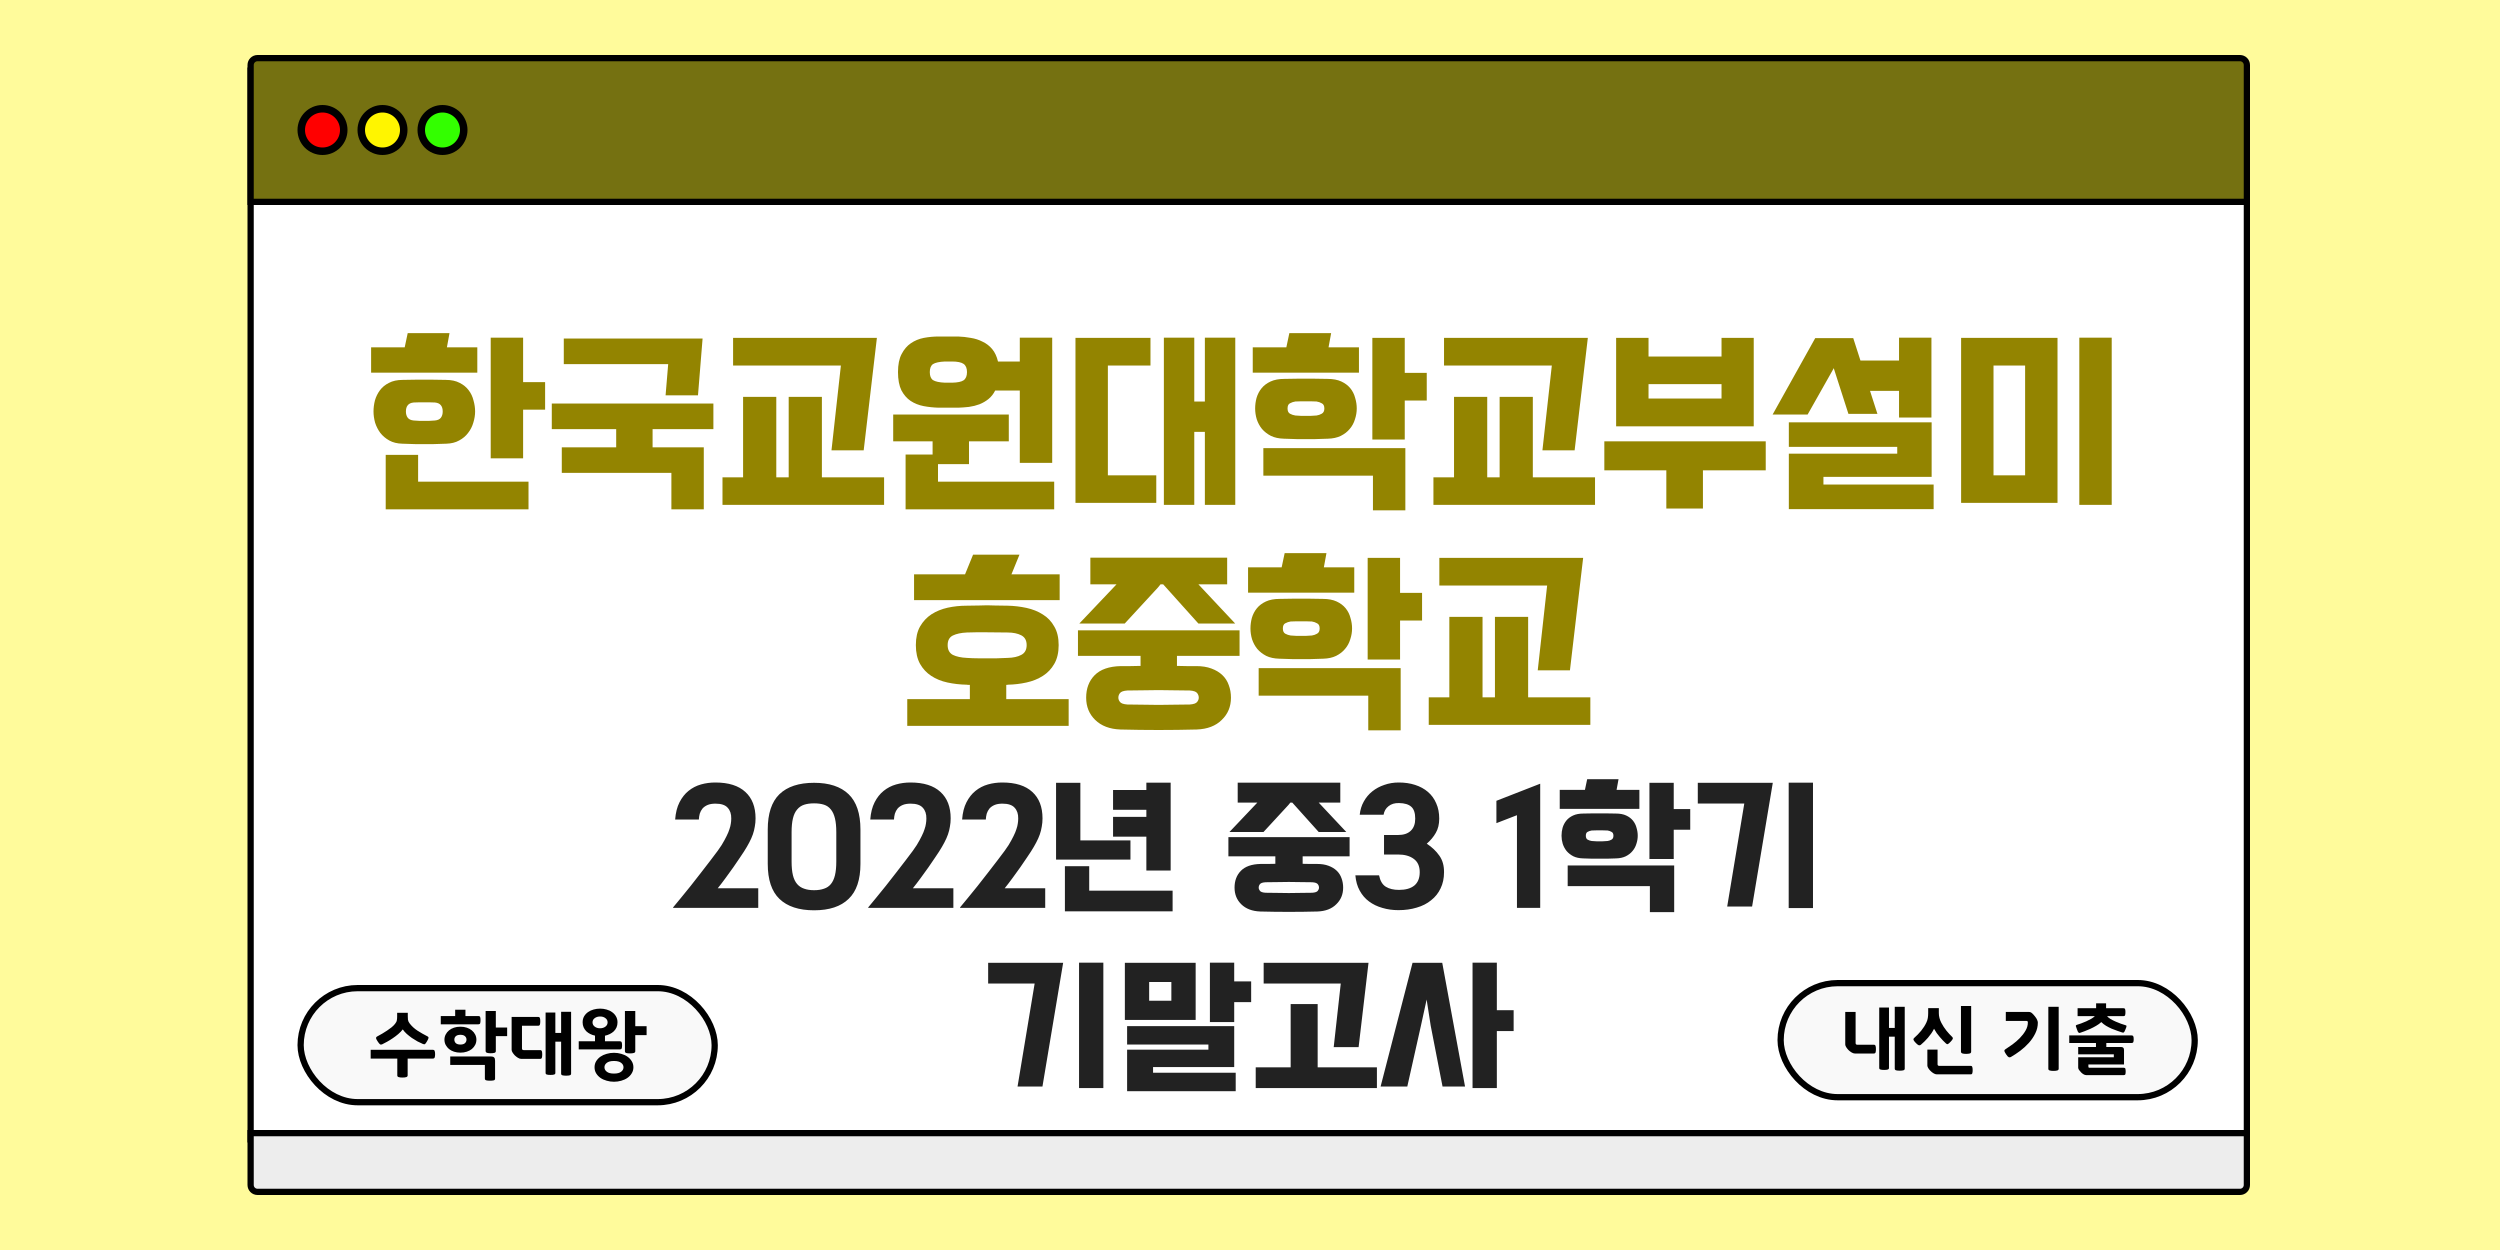
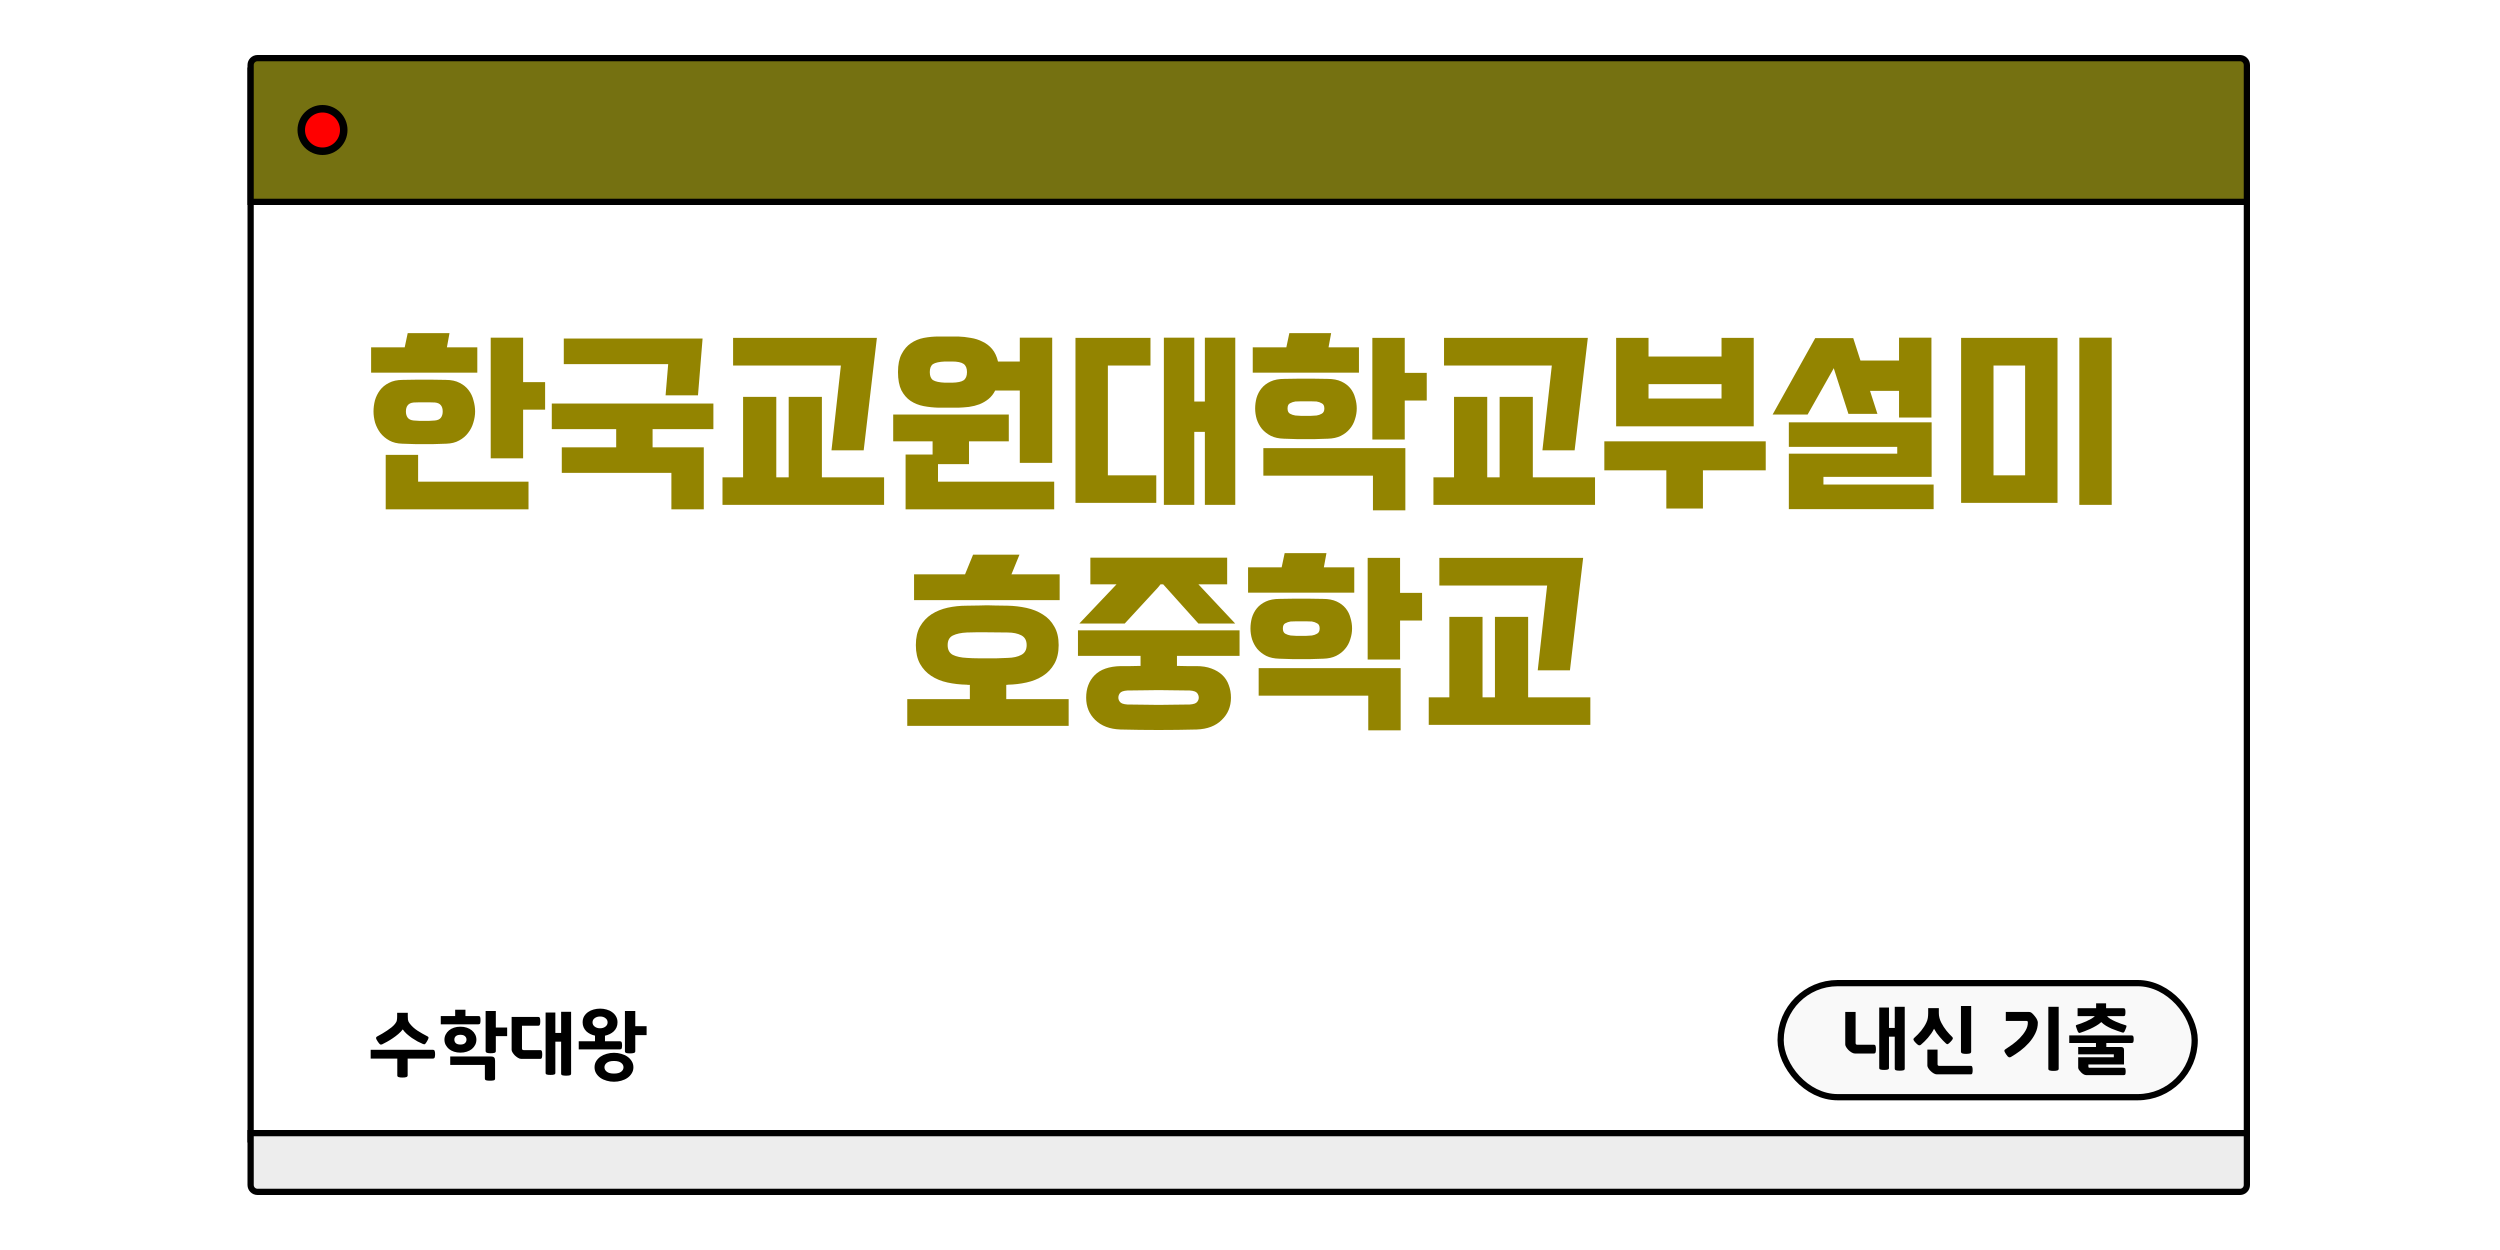
<svg xmlns="http://www.w3.org/2000/svg" width="1000" height="500" viewBox="0 0 1000 500" fill="none">
-   <rect width="1000" height="500" fill="#FFFB9B" />
  <rect x="100.25" y="28.25" width="798.5" height="427.5" fill="white" stroke="black" stroke-width="2.5" />
  <path d="M103 23.25H896C897.519 23.25 898.75 24.481 898.75 26V80.75H100.25V26C100.25 24.481 101.481 23.25 103 23.25Z" fill="#757111" stroke="black" stroke-width="2.5" />
-   <rect x="120.25" y="395.25" width="165.625" height="45.625" rx="22.812" fill="#F9F9F9" stroke="black" stroke-width="2.5" />
  <path d="M160.924 177.48C158.897 177.427 157.164 177 155.724 176.2C154.284 175.4 153.084 174.387 152.124 173.16C151.217 171.933 150.524 170.573 150.044 169.08C149.617 167.533 149.404 166.04 149.404 164.6C149.404 163.16 149.59 161.693 149.964 160.2C150.39 158.707 151.057 157.347 151.964 156.12C152.87 154.893 154.07 153.907 155.564 153.16C157.057 152.36 158.897 151.96 161.084 151.96C163.057 151.907 164.684 151.88 165.964 151.88C167.297 151.88 168.55 151.88 169.724 151.88C170.897 151.88 172.124 151.88 173.404 151.88C174.684 151.88 176.337 151.907 178.364 151.96C180.55 151.96 182.39 152.36 183.884 153.16C185.377 153.907 186.577 154.893 187.484 156.12C188.39 157.293 189.03 158.653 189.404 160.2C189.83 161.693 190.044 163.16 190.044 164.6C190.044 166.04 189.804 167.533 189.324 169.08C188.897 170.573 188.204 171.933 187.244 173.16C186.337 174.387 185.137 175.4 183.644 176.2C182.204 177 180.497 177.427 178.524 177.48C176.497 177.533 174.817 177.587 173.484 177.64C172.15 177.64 170.897 177.64 169.724 177.64C168.55 177.64 167.297 177.64 165.964 177.64C164.63 177.587 162.95 177.533 160.924 177.48ZM211.404 192.68V203.72H154.284V181.96H167.244V192.68H211.404ZM218.044 163.88H209.244V183.32H196.284V135.08H209.244V152.84H218.044V163.88ZM190.924 149.08H148.444V138.92H161.884L163.084 133.24H179.804L178.764 138.92H190.924V149.08ZM173.964 168.2C175.084 168.093 175.884 167.72 176.364 167.08C176.844 166.44 177.084 165.613 177.084 164.6C177.084 163.533 176.844 162.707 176.364 162.12C175.884 161.48 175.084 161.107 173.964 161C172.897 160.947 172.044 160.92 171.404 160.92C170.817 160.92 170.257 160.92 169.724 160.92C169.19 160.92 168.604 160.92 167.964 160.92C167.377 160.92 166.55 160.947 165.484 161C164.364 161.107 163.564 161.48 163.084 162.12C162.604 162.707 162.364 163.533 162.364 164.6C162.364 165.613 162.604 166.44 163.084 167.08C163.564 167.72 164.364 168.093 165.484 168.2C166.55 168.253 167.377 168.307 167.964 168.36C168.604 168.36 169.19 168.36 169.724 168.36C170.257 168.36 170.817 168.36 171.404 168.36C172.044 168.307 172.897 168.253 173.964 168.2ZM268.555 203.72V189.16H224.715V178.92H246.475V171.64H220.715V161.4H285.355V171.64H261.035V178.92H281.515V203.72H268.555ZM266.235 158.12L267.275 145.64H225.515V135.4H281.035L279.195 158.12H266.235ZM353.636 201.96H288.996V190.92H297.236V158.76H310.516V190.92H315.476V158.76H328.756V190.92H353.636V201.96ZM293.236 135.16H350.756L345.476 180.12H332.596L336.356 146.2H293.236V135.16ZM359.198 148.84C359.198 145.853 359.678 143.453 360.638 141.64C361.598 139.773 362.824 138.333 364.318 137.32C365.864 136.253 367.598 135.533 369.518 135.16C371.491 134.787 373.491 134.6 375.518 134.6H383.198C384.904 134.653 386.611 134.84 388.318 135.16C390.024 135.427 391.598 135.933 393.038 136.68C394.531 137.373 395.811 138.36 396.878 139.64C397.944 140.92 398.718 142.573 399.198 144.6H407.918V135.08H420.878V185.16H407.918V156.2H398.078C397.384 157.587 396.478 158.733 395.358 159.64C394.291 160.493 393.091 161.187 391.758 161.72C390.478 162.2 389.091 162.547 387.598 162.76C386.158 162.92 384.718 163.027 383.278 163.08H375.518C373.438 163.027 371.411 162.813 369.438 162.44C367.518 162.067 365.784 161.373 364.238 160.36C362.744 159.347 361.518 157.933 360.558 156.12C359.651 154.253 359.198 151.827 359.198 148.84ZM375.198 185.64V192.68H421.678V203.72H362.238V181.8H373.038V176.52H357.278V165.8H403.518V176.52H387.598V185.64H375.198ZM371.918 148.84C371.918 150.387 372.344 151.453 373.198 152.04C374.104 152.627 375.704 152.973 377.998 153.08H380.798C383.038 153.027 384.584 152.707 385.438 152.12C386.344 151.48 386.798 150.387 386.798 148.84C386.798 147.293 386.344 146.2 385.438 145.56C384.531 144.92 382.958 144.6 380.718 144.6H377.998C375.704 144.707 374.104 145.053 373.198 145.64C372.344 146.227 371.918 147.293 371.918 148.84ZM477.709 160.6H481.949V135.08H494.109V201.96H481.949V172.76H477.709V201.96H465.549V135.08H477.709V160.6ZM462.509 201.16H430.189V135.16H460.189V146.2H443.149V190.12H462.509V201.16ZM513.58 175.48C511.553 175.427 509.82 175.053 508.38 174.36C506.94 173.613 505.74 172.68 504.78 171.56C503.873 170.44 503.18 169.16 502.7 167.72C502.273 166.28 502.06 164.84 502.06 163.4C502.06 161.96 502.247 160.547 502.62 159.16C503.047 157.72 503.713 156.44 504.62 155.32C505.527 154.2 506.727 153.293 508.22 152.6C509.713 151.907 511.553 151.56 513.74 151.56C515.713 151.507 517.34 151.48 518.62 151.48C519.953 151.48 521.207 151.48 522.38 151.48C523.553 151.48 524.78 151.48 526.06 151.48C527.34 151.48 528.993 151.507 531.02 151.56C533.207 151.56 535.047 151.907 536.54 152.6C538.033 153.293 539.233 154.2 540.14 155.32C541.047 156.44 541.687 157.72 542.06 159.16C542.487 160.547 542.7 161.96 542.7 163.4C542.7 164.84 542.46 166.28 541.98 167.72C541.553 169.16 540.86 170.44 539.9 171.56C538.993 172.68 537.793 173.613 536.3 174.36C534.86 175.053 533.153 175.427 531.18 175.48C529.153 175.533 527.473 175.587 526.14 175.64C524.807 175.64 523.553 175.64 522.38 175.64C521.207 175.64 519.953 175.64 518.62 175.64C517.287 175.587 515.607 175.533 513.58 175.48ZM549.18 190.28H505.34V179.24H562.14V204.12H549.18V190.28ZM570.7 160.2H561.9V175.8H548.94V135.16H561.9V149.16H570.7V160.2ZM543.58 149.08H501.1V138.92H514.54L515.74 133.24H532.46L531.42 138.92H543.58V149.08ZM526.62 166.2C527.367 166.093 528.06 165.853 528.7 165.48C529.393 165.107 529.74 164.413 529.74 163.4C529.74 162.333 529.393 161.64 528.7 161.32C528.06 160.947 527.367 160.707 526.62 160.6C525.553 160.547 524.7 160.52 524.06 160.52C523.473 160.52 522.913 160.52 522.38 160.52C521.847 160.52 521.26 160.52 520.62 160.52C520.033 160.52 519.207 160.547 518.14 160.6C517.393 160.707 516.673 160.947 515.98 161.32C515.34 161.64 515.02 162.333 515.02 163.4C515.02 164.413 515.34 165.107 515.98 165.48C516.673 165.853 517.393 166.093 518.14 166.2C519.207 166.253 520.033 166.307 520.62 166.36C521.26 166.36 521.847 166.36 522.38 166.36C522.913 166.36 523.473 166.36 524.06 166.36C524.7 166.307 525.553 166.253 526.62 166.2ZM638.011 201.96H573.371V190.92H581.611V158.76H594.891V190.92H599.851V158.76H613.131V190.92H638.011V201.96ZM577.611 135.16H635.131L629.851 180.12H616.971L620.731 146.2H577.611V135.16ZM681.173 203.4H666.533V188.12H641.733V176.52H706.293V188.12H681.173V203.4ZM646.453 170.52V135.16H659.413V142.6H688.613V135.16H701.493V170.52H646.453ZM659.413 159.4H688.613V153.64H659.413V159.4ZM773.454 193.8V203.64H715.534V181.48H758.894V178.76H715.534V168.92H772.654V190.76H729.374V193.8H773.454ZM744.174 144.2H759.614V135.08H772.574V167H759.614V156.36H748.014L750.974 165.56H739.374L733.614 147.64L733.534 147.24L723.054 165.8H709.054L726.094 135.24H741.294L744.174 144.2ZM784.445 201.16V135.16H823.005V201.16H784.445ZM844.685 201.96H831.725V135.08H844.685V201.96ZM797.405 190.12H810.045V146.2H797.405V190.12ZM366.342 258.04C366.342 255.053 366.903 252.573 368.023 250.6C369.196 248.573 370.716 246.947 372.583 245.72C374.503 244.493 376.663 243.613 379.063 243.08C381.516 242.547 384.049 242.28 386.663 242.28C388.956 242.227 390.663 242.2 391.783 242.2C392.903 242.147 393.916 242.12 394.823 242.12C395.729 242.12 396.743 242.147 397.863 242.2C399.036 242.2 400.769 242.227 403.063 242.28C405.623 242.333 408.129 242.627 410.583 243.16C413.036 243.693 415.223 244.573 417.143 245.8C419.063 246.973 420.583 248.573 421.703 250.6C422.876 252.573 423.463 255.053 423.463 258.04C423.463 261.027 422.876 263.533 421.703 265.56C420.583 267.533 419.063 269.133 417.143 270.36C415.223 271.587 413.036 272.467 410.583 273C408.183 273.533 405.703 273.827 403.143 273.88C403.036 273.88 402.929 273.907 402.823 273.96C402.716 273.96 402.609 273.96 402.503 273.96V279.64H427.463V290.36H362.903V279.64H387.943V273.96C387.729 273.96 387.516 273.96 387.303 273.96C387.143 273.907 386.929 273.88 386.663 273.88C383.996 273.827 381.436 273.533 378.983 273C376.529 272.467 374.369 271.587 372.503 270.36C370.636 269.133 369.143 267.533 368.023 265.56C366.903 263.533 366.342 261.027 366.342 258.04ZM365.623 240.04V229.72H386.023L389.223 221.88H407.783L404.583 229.72H423.863V240.04H365.623ZM379.063 258.04C379.063 259.907 379.756 261.213 381.143 261.96C382.583 262.653 384.449 263.053 386.743 263.16C388.289 263.267 389.729 263.32 391.063 263.32C392.396 263.32 393.703 263.32 394.983 263.32C396.263 263.32 397.543 263.32 398.823 263.32C400.103 263.267 401.516 263.213 403.063 263.16C405.303 263.107 407.116 262.707 408.503 261.96C409.943 261.213 410.663 259.907 410.663 258.04C410.663 256.173 409.943 254.867 408.503 254.12C407.063 253.373 405.223 253 402.983 253C400.156 252.947 397.516 252.92 395.063 252.92C392.609 252.867 389.836 252.893 386.743 253C384.449 253.107 382.583 253.507 381.143 254.2C379.756 254.893 379.063 256.173 379.063 258.04ZM448.144 291.8C443.877 291.64 440.517 290.36 438.064 287.96C435.664 285.613 434.464 282.653 434.464 279.08C434.464 275.4 435.584 272.413 437.824 270.12C440.117 267.773 443.61 266.547 448.304 266.44C449.637 266.44 450.944 266.44 452.224 266.44C453.557 266.387 454.89 266.36 456.224 266.36V262.36H431.184V252.12H495.824V262.36H470.784V266.36C472.064 266.36 473.344 266.387 474.624 266.44C475.904 266.44 477.21 266.44 478.544 266.44C480.837 266.44 482.837 266.76 484.544 267.4C486.304 268.04 487.77 268.92 488.944 270.04C490.117 271.16 490.97 272.493 491.504 274.04C492.09 275.587 492.384 277.267 492.384 279.08C492.384 282.653 491.157 285.613 488.704 287.96C486.304 290.36 482.97 291.64 478.704 291.8C468.517 292.067 458.33 292.067 448.144 291.8ZM479.344 233.72L494.064 249.4H479.344L465.264 233.72H464.224L463.184 235L449.904 249.4H431.744L446.624 233.72H436.144V223.08H490.864V233.72H479.344ZM475.904 281.8C477.45 281.693 478.437 281.347 478.864 280.76C479.29 280.227 479.504 279.667 479.504 279.08C479.504 278.387 479.29 277.773 478.864 277.24C478.437 276.653 477.45 276.307 475.904 276.2C473.61 276.147 471.45 276.12 469.424 276.12C467.397 276.067 465.397 276.04 463.424 276.04C461.45 276.04 459.45 276.067 457.424 276.12C455.397 276.12 453.237 276.147 450.944 276.2C449.397 276.307 448.41 276.653 447.984 277.24C447.557 277.773 447.344 278.387 447.344 279.08C447.344 279.667 447.557 280.227 447.984 280.76C448.41 281.347 449.397 281.693 450.944 281.8C453.237 281.853 455.397 281.88 457.424 281.88C459.45 281.933 461.45 281.96 463.424 281.96C465.397 281.96 467.397 281.933 469.424 281.88C471.45 281.88 473.61 281.853 475.904 281.8ZM511.705 263.48C509.678 263.427 507.945 263.053 506.505 262.36C505.065 261.613 503.865 260.68 502.905 259.56C501.998 258.44 501.305 257.16 500.825 255.72C500.398 254.28 500.185 252.84 500.185 251.4C500.185 249.96 500.372 248.547 500.745 247.16C501.172 245.72 501.838 244.44 502.745 243.32C503.652 242.2 504.852 241.293 506.345 240.6C507.838 239.907 509.678 239.56 511.865 239.56C513.838 239.507 515.465 239.48 516.745 239.48C518.078 239.48 519.332 239.48 520.505 239.48C521.678 239.48 522.905 239.48 524.185 239.48C525.465 239.48 527.118 239.507 529.145 239.56C531.332 239.56 533.172 239.907 534.665 240.6C536.158 241.293 537.358 242.2 538.265 243.32C539.172 244.44 539.812 245.72 540.185 247.16C540.612 248.547 540.825 249.96 540.825 251.4C540.825 252.84 540.585 254.28 540.105 255.72C539.678 257.16 538.985 258.44 538.025 259.56C537.118 260.68 535.918 261.613 534.425 262.36C532.985 263.053 531.278 263.427 529.305 263.48C527.278 263.533 525.598 263.587 524.265 263.64C522.932 263.64 521.678 263.64 520.505 263.64C519.332 263.64 518.078 263.64 516.745 263.64C515.412 263.587 513.732 263.533 511.705 263.48ZM547.305 278.28H503.465V267.24H560.265V292.12H547.305V278.28ZM568.825 248.2H560.025V263.8H547.065V223.16H560.025V237.16H568.825V248.2ZM541.705 237.08H499.225V226.92H512.665L513.865 221.24H530.585L529.545 226.92H541.705V237.08ZM524.745 254.2C525.492 254.093 526.185 253.853 526.825 253.48C527.518 253.107 527.865 252.413 527.865 251.4C527.865 250.333 527.518 249.64 526.825 249.32C526.185 248.947 525.492 248.707 524.745 248.6C523.678 248.547 522.825 248.52 522.185 248.52C521.598 248.52 521.038 248.52 520.505 248.52C519.972 248.52 519.385 248.52 518.745 248.52C518.158 248.52 517.332 248.547 516.265 248.6C515.518 248.707 514.798 248.947 514.105 249.32C513.465 249.64 513.145 250.333 513.145 251.4C513.145 252.413 513.465 253.107 514.105 253.48C514.798 253.853 515.518 254.093 516.265 254.2C517.332 254.253 518.158 254.307 518.745 254.36C519.385 254.36 519.972 254.36 520.505 254.36C521.038 254.36 521.598 254.36 522.185 254.36C522.825 254.307 523.678 254.253 524.745 254.2ZM636.136 289.96H571.496V278.92H579.736V246.76H593.016V278.92H597.976V246.76H611.256V278.92H636.136V289.96ZM575.736 223.16H633.256L627.976 268.12H615.096L618.856 234.2H575.736V223.16Z" fill="#938400" />
-   <path d="M269.22 362.98C270.06 361.98 271.1 360.72 272.34 359.2C273.58 357.72 274.88 356.12 276.24 354.4C277.6 352.68 278.96 350.94 280.32 349.18C281.72 347.38 283 345.72 284.16 344.2C285.32 342.68 286.3 341.38 287.1 340.3C287.9 339.18 288.42 338.42 288.66 338.02C289.5 336.62 290.16 335.42 290.64 334.42C291.16 333.38 291.54 332.46 291.78 331.66C292.06 330.86 292.24 330.14 292.32 329.5C292.44 328.82 292.5 328.12 292.5 327.4C292.54 325.6 292.06 324.16 291.06 323.08C290.1 322 288.48 321.46 286.2 321.46C284.92 321.46 283.86 321.64 283.02 322C282.18 322.36 281.5 322.84 280.98 323.44C280.5 324.04 280.14 324.72 279.9 325.48C279.7 326.24 279.58 327.02 279.54 327.82H270.06C270.26 325.1 270.84 322.8 271.8 320.92C272.76 319.04 273.96 317.52 275.4 316.36C276.88 315.16 278.54 314.3 280.38 313.78C282.22 313.26 284.14 313 286.14 313C291.42 313 295.42 314.26 298.14 316.78C300.86 319.26 302.22 322.78 302.22 327.34C302.22 328.5 302.12 329.6 301.92 330.64C301.76 331.68 301.5 332.72 301.14 333.76C300.78 334.8 300.3 335.88 299.7 337C299.14 338.08 298.44 339.28 297.6 340.6C297.24 341.12 296.68 341.96 295.92 343.12C295.2 344.24 294.34 345.5 293.34 346.9C292.38 348.26 291.34 349.7 290.22 351.22C289.14 352.7 288.1 354.06 287.1 355.3H303.3V363.16H269.28L269.22 362.98ZM307.098 331.84C307.098 325.44 308.658 320.72 311.778 317.68C314.938 314.64 319.558 313.12 325.638 313.12C331.678 313.12 336.278 314.64 339.438 317.68C342.598 320.72 344.178 325.44 344.178 331.84V345.52C344.178 351.88 342.598 356.56 339.438 359.56C336.318 362.6 331.718 364.12 325.638 364.12C319.558 364.12 314.938 362.6 311.778 359.56C308.658 356.56 307.098 351.88 307.098 345.52V331.84ZM316.638 344.62C316.638 346.82 316.818 348.66 317.178 350.14C317.538 351.58 318.098 352.74 318.858 353.62C319.618 354.5 320.558 355.12 321.678 355.48C322.798 355.88 324.118 356.08 325.638 356.08C327.158 356.08 328.478 355.88 329.598 355.48C330.718 355.12 331.638 354.5 332.358 353.62C333.078 352.74 333.618 351.58 333.978 350.14C334.338 348.66 334.518 346.82 334.518 344.62V332.86C334.518 330.66 334.338 328.82 333.978 327.34C333.618 325.86 333.078 324.68 332.358 323.8C331.638 322.88 330.718 322.24 329.598 321.88C328.478 321.52 327.158 321.34 325.638 321.34C324.118 321.34 322.798 321.52 321.678 321.88C320.558 322.24 319.618 322.88 318.858 323.8C318.098 324.68 317.538 325.86 317.178 327.34C316.818 328.82 316.638 330.66 316.638 332.86V344.62ZM347.267 362.98C348.107 361.98 349.147 360.72 350.387 359.2C351.627 357.72 352.927 356.12 354.287 354.4C355.647 352.68 357.007 350.94 358.367 349.18C359.767 347.38 361.047 345.72 362.207 344.2C363.367 342.68 364.347 341.38 365.147 340.3C365.947 339.18 366.467 338.42 366.707 338.02C367.547 336.62 368.207 335.42 368.687 334.42C369.207 333.38 369.587 332.46 369.827 331.66C370.107 330.86 370.287 330.14 370.367 329.5C370.487 328.82 370.547 328.12 370.547 327.4C370.587 325.6 370.107 324.16 369.107 323.08C368.147 322 366.527 321.46 364.247 321.46C362.967 321.46 361.907 321.64 361.067 322C360.227 322.36 359.547 322.84 359.027 323.44C358.547 324.04 358.187 324.72 357.947 325.48C357.747 326.24 357.627 327.02 357.587 327.82H348.107C348.307 325.1 348.887 322.8 349.847 320.92C350.807 319.04 352.007 317.52 353.447 316.36C354.927 315.16 356.587 314.3 358.427 313.78C360.267 313.26 362.187 313 364.187 313C369.467 313 373.467 314.26 376.187 316.78C378.907 319.26 380.267 322.78 380.267 327.34C380.267 328.5 380.167 329.6 379.967 330.64C379.807 331.68 379.547 332.72 379.187 333.76C378.827 334.8 378.347 335.88 377.747 337C377.187 338.08 376.487 339.28 375.647 340.6C375.287 341.12 374.727 341.96 373.967 343.12C373.247 344.24 372.387 345.5 371.387 346.9C370.427 348.26 369.387 349.7 368.267 351.22C367.187 352.7 366.147 354.06 365.147 355.3H381.347V363.16H347.327L347.267 362.98ZM384.005 362.98C384.845 361.98 385.885 360.72 387.125 359.2C388.365 357.72 389.665 356.12 391.025 354.4C392.385 352.68 393.745 350.94 395.105 349.18C396.505 347.38 397.785 345.72 398.945 344.2C400.105 342.68 401.085 341.38 401.885 340.3C402.685 339.18 403.205 338.42 403.445 338.02C404.285 336.62 404.945 335.42 405.425 334.42C405.945 333.38 406.325 332.46 406.565 331.66C406.845 330.86 407.025 330.14 407.105 329.5C407.225 328.82 407.285 328.12 407.285 327.4C407.325 325.6 406.845 324.16 405.845 323.08C404.885 322 403.265 321.46 400.985 321.46C399.705 321.46 398.645 321.64 397.805 322C396.965 322.36 396.285 322.84 395.765 323.44C395.285 324.04 394.925 324.72 394.685 325.48C394.485 326.24 394.365 327.02 394.325 327.82H384.845C385.045 325.1 385.625 322.8 386.585 320.92C387.545 319.04 388.745 317.52 390.185 316.36C391.665 315.16 393.325 314.3 395.165 313.78C397.005 313.26 398.925 313 400.925 313C406.205 313 410.205 314.26 412.925 316.78C415.645 319.26 417.005 322.78 417.005 327.34C417.005 328.5 416.905 329.6 416.705 330.64C416.545 331.68 416.285 332.72 415.925 333.76C415.565 334.8 415.085 335.88 414.485 337C413.925 338.08 413.225 339.28 412.385 340.6C412.025 341.12 411.465 341.96 410.705 343.12C409.985 344.24 409.125 345.5 408.125 346.9C407.165 348.26 406.125 349.7 405.005 351.22C403.925 352.7 402.885 354.06 401.885 355.3H418.085V363.16H384.065L384.005 362.98ZM445.223 316H458.543V313.06H468.263V348.22H458.543V334.66H445.223V326.74H458.543V323.92H445.223V316ZM452.183 343.84H422.423V313.12H432.143V336.16H452.183V343.84ZM435.683 356.26H469.043V364.54H425.963V346.48H435.683V356.26ZM504.079 364.6C500.879 364.48 498.359 363.52 496.519 361.72C494.719 359.96 493.819 357.74 493.819 355.06C493.819 352.3 494.659 350.06 496.339 348.34C498.059 346.58 500.679 345.66 504.199 345.58C505.199 345.58 506.179 345.58 507.139 345.58C508.139 345.54 509.139 345.52 510.139 345.52V342.52H491.359V334.84H539.839V342.52H521.059V345.52C522.019 345.52 522.979 345.54 523.939 345.58C524.899 345.58 525.879 345.58 526.879 345.58C528.599 345.58 530.099 345.82 531.379 346.3C532.699 346.78 533.799 347.44 534.679 348.28C535.559 349.12 536.199 350.12 536.599 351.28C537.039 352.44 537.259 353.7 537.259 355.06C537.259 357.74 536.339 359.96 534.499 361.72C532.699 363.52 530.199 364.48 526.999 364.6C519.359 364.8 511.719 364.8 504.079 364.6ZM527.479 321.04L538.519 332.8H527.479L516.919 321.04H516.139L515.359 322L505.399 332.8H491.779L502.939 321.04H495.079V313.06H536.119V321.04H527.479ZM524.899 357.1C526.059 357.02 526.799 356.76 527.119 356.32C527.439 355.92 527.599 355.5 527.599 355.06C527.599 354.54 527.439 354.08 527.119 353.68C526.799 353.24 526.059 352.98 524.899 352.9C523.179 352.86 521.559 352.84 520.039 352.84C518.519 352.8 517.019 352.78 515.539 352.78C514.059 352.78 512.559 352.8 511.039 352.84C509.519 352.84 507.899 352.86 506.179 352.9C505.019 352.98 504.279 353.24 503.959 353.68C503.639 354.08 503.479 354.54 503.479 355.06C503.479 355.5 503.639 355.92 503.959 356.32C504.279 356.76 505.019 357.02 506.179 357.1C507.899 357.14 509.519 357.16 511.039 357.16C512.559 357.2 514.059 357.22 515.539 357.22C517.019 357.22 518.519 357.2 520.039 357.16C521.559 357.16 523.179 357.14 524.899 357.1ZM543.889 325.9C544.089 323.94 544.629 322.18 545.509 320.62C546.389 319.02 547.529 317.66 548.929 316.54C550.329 315.42 551.929 314.56 553.729 313.96C555.529 313.32 557.449 313 559.489 313C561.889 313 564.069 313.32 566.029 313.96C568.029 314.6 569.749 315.54 571.189 316.78C572.629 318.02 573.729 319.54 574.489 321.34C575.289 323.1 575.689 325.14 575.689 327.46C575.689 329.7 575.229 331.6 574.309 333.16C573.429 334.72 572.229 336.16 570.709 337.48C572.789 338.84 574.469 340.44 575.749 342.28C577.029 344.08 577.649 346.3 577.609 348.94C577.609 351.34 577.149 353.48 576.229 355.36C575.349 357.24 574.089 358.82 572.449 360.1C570.849 361.42 568.929 362.4 566.689 363.04C564.489 363.72 562.049 364.06 559.369 364.06C557.089 364.06 554.949 363.76 552.949 363.16C550.949 362.6 549.169 361.74 547.609 360.58C546.089 359.46 544.849 358.02 543.889 356.26C542.929 354.54 542.349 352.5 542.149 350.14H551.629C552.069 352.34 552.969 353.86 554.329 354.7C555.689 355.54 557.449 355.96 559.609 355.96C562.249 355.96 564.289 355.38 565.729 354.22C567.169 353.02 567.889 351.24 567.889 348.88C567.889 346.48 567.089 344.7 565.489 343.54C563.929 342.38 561.829 341.8 559.189 341.8H553.609V334H559.189C561.429 334 563.129 333.44 564.289 332.32C565.489 331.2 566.089 329.58 566.089 327.46C566.089 325.22 565.569 323.64 564.529 322.72C563.489 321.76 561.849 321.26 559.609 321.22C557.889 321.18 556.489 321.6 555.409 322.48C554.329 323.32 553.669 324.46 553.429 325.9H543.889ZM606.782 363.16V326.08L598.562 329.26V320.32L616.082 313.48V363.16H606.782ZM633.253 343.36C631.733 343.32 630.433 343.04 629.353 342.52C628.273 341.96 627.373 341.26 626.653 340.42C625.973 339.58 625.453 338.62 625.093 337.54C624.773 336.46 624.613 335.38 624.613 334.3C624.613 333.22 624.753 332.16 625.033 331.12C625.353 330.04 625.853 329.08 626.533 328.24C627.213 327.4 628.113 326.72 629.233 326.2C630.353 325.68 631.733 325.42 633.373 325.42C634.853 325.38 636.073 325.36 637.033 325.36C638.033 325.36 638.973 325.36 639.853 325.36C640.733 325.36 641.653 325.36 642.613 325.36C643.573 325.36 644.813 325.38 646.333 325.42C647.973 325.42 649.353 325.68 650.473 326.2C651.593 326.72 652.493 327.4 653.173 328.24C653.853 329.08 654.333 330.04 654.613 331.12C654.933 332.16 655.093 333.22 655.093 334.3C655.093 335.38 654.913 336.46 654.553 337.54C654.233 338.62 653.713 339.58 652.993 340.42C652.313 341.26 651.413 341.96 650.293 342.52C649.213 343.04 647.933 343.32 646.453 343.36C644.933 343.4 643.673 343.44 642.673 343.48C641.673 343.48 640.733 343.48 639.853 343.48C638.973 343.48 638.033 343.48 637.033 343.48C636.033 343.44 634.773 343.4 633.253 343.36ZM659.953 354.46H627.073V346.18H669.673V364.84H659.953V354.46ZM676.093 331.9H669.493V343.6H659.773V313.12H669.493V323.62H676.093V331.9ZM655.753 323.56H623.893V315.94H633.973L634.873 311.68H647.413L646.633 315.94H655.753V323.56ZM643.033 336.4C643.593 336.32 644.113 336.14 644.593 335.86C645.113 335.58 645.373 335.06 645.373 334.3C645.373 333.5 645.113 332.98 644.593 332.74C644.113 332.46 643.593 332.28 643.033 332.2C642.233 332.16 641.593 332.14 641.113 332.14C640.673 332.14 640.253 332.14 639.853 332.14C639.453 332.14 639.013 332.14 638.533 332.14C638.093 332.14 637.473 332.16 636.673 332.2C636.113 332.28 635.573 332.46 635.053 332.74C634.573 332.98 634.333 333.5 634.333 334.3C634.333 335.06 634.573 335.58 635.053 335.86C635.573 336.14 636.113 336.32 636.673 336.4C637.473 336.44 638.093 336.48 638.533 336.52C639.013 336.52 639.453 336.52 639.853 336.52C640.253 336.52 640.673 336.52 641.113 336.52C641.593 336.48 642.233 336.44 643.033 336.4ZM679.117 313.12H709.117L700.837 362.62H690.877L697.717 321.4H679.117V313.12ZM725.197 363.22H715.477V313.06H725.197V363.22ZM395.259 385.12H425.259L416.979 434.62H407.019L413.859 393.4H395.259V385.12ZM441.339 435.22H431.619V385.06H441.339V435.22ZM494.283 429.1V436.48H450.843V419.86H483.363V417.82H450.843V410.44H493.683V426.82H461.223V429.1H494.283ZM478.263 385.12V407.98H449.943V385.12H478.263ZM500.463 400.84H493.683V408.82H483.963V385.06H493.683V392.56H500.463V400.84ZM468.543 400.3V392.8H459.663V400.3H468.543ZM505.466 385.12H547.406L543.446 418.84H533.486L536.306 393.4H505.466V385.12ZM550.766 435.22H502.286V426.94H516.266V401.62H527.066V426.94H550.766V435.22ZM586.017 434.62H577.017L572.277 410.26L570.657 399.82L568.377 410.26L562.917 434.62H552.237L565.017 385.12H576.897L586.017 434.62ZM605.457 412.42H598.737V435.22H589.017V385.06H598.737V404.08H605.457V412.42Z" fill="#222222" />
  <path d="M173.109 419.92C173.509 419.92 173.759 420.07 173.859 420.37C173.979 420.67 174.039 421.11 174.039 421.69C174.039 422.27 173.979 422.71 173.859 423.01C173.759 423.29 173.509 423.43 173.109 423.43H163.059V430.15C163.059 430.49 162.879 430.72 162.519 430.84C162.159 430.96 161.639 431.02 160.959 431.02C160.319 431.02 159.819 430.96 159.459 430.84C159.099 430.74 158.919 430.52 158.919 430.18V423.43H148.269V419.92H173.109ZM169.209 417.61C168.509 417.31 167.769 416.96 166.989 416.56C166.229 416.14 165.479 415.68 164.739 415.18C164.019 414.66 163.339 414.12 162.699 413.56C162.059 412.98 161.529 412.38 161.109 411.76C160.629 412.38 160.029 413 159.309 413.62C158.609 414.22 157.869 414.78 157.089 415.3C156.329 415.82 155.569 416.29 154.809 416.71C154.069 417.13 153.419 417.47 152.859 417.73C152.519 417.89 152.229 417.88 151.989 417.7C151.749 417.52 151.459 417.17 151.119 416.65C150.719 416.07 150.489 415.63 150.429 415.33C150.389 415.01 150.539 414.76 150.879 414.58C151.559 414.2 152.239 413.82 152.919 413.44C153.599 413.04 154.249 412.63 154.869 412.21C155.509 411.79 156.099 411.36 156.639 410.92C157.179 410.48 157.639 410.02 158.019 409.54C158.439 409.02 158.679 408.54 158.739 408.1C158.819 407.66 158.859 407.19 158.859 406.69V405.13H163.119V406.6C163.119 406.98 163.139 407.41 163.179 407.89C163.239 408.37 163.469 408.87 163.869 409.39C164.689 410.47 165.719 411.42 166.959 412.24C168.199 413.04 169.529 413.8 170.949 414.52C171.309 414.7 171.459 414.93 171.399 415.21C171.359 415.47 171.169 415.89 170.829 416.47C170.529 416.99 170.279 417.35 170.079 417.55C169.899 417.75 169.609 417.77 169.209 417.61ZM177.779 415.87C177.779 415.13 177.939 414.45 178.259 413.83C178.579 413.19 179.019 412.64 179.579 412.18C180.139 411.7 180.809 411.33 181.589 411.07C182.369 410.81 183.229 410.68 184.169 410.68C185.089 410.68 185.939 410.81 186.719 411.07C187.519 411.33 188.199 411.7 188.759 412.18C189.319 412.64 189.759 413.19 190.079 413.83C190.399 414.45 190.559 415.13 190.559 415.87C190.559 416.61 190.399 417.3 190.079 417.94C189.759 418.56 189.319 419.11 188.759 419.59C188.199 420.05 187.519 420.41 186.719 420.67C185.939 420.93 185.089 421.06 184.169 421.06C183.229 421.06 182.369 420.93 181.589 420.67C180.809 420.41 180.139 420.05 179.579 419.59C179.019 419.11 178.579 418.56 178.259 417.94C177.939 417.3 177.779 416.61 177.779 415.87ZM194.249 404.41H198.329V411.01H202.859V414.46H198.329V420.4C198.329 420.8 198.129 421.05 197.729 421.15C197.329 421.25 196.849 421.3 196.289 421.3C195.649 421.3 195.149 421.24 194.789 421.12C194.429 420.98 194.249 420.74 194.249 420.4V404.41ZM193.949 425.98H180.089V422.59H196.469C196.989 422.59 197.379 422.72 197.639 422.98C197.899 423.22 198.029 423.66 198.029 424.3V431.44C198.029 431.84 197.829 432.08 197.429 432.16C197.029 432.24 196.549 432.28 195.989 432.28C195.349 432.28 194.849 432.23 194.489 432.13C194.129 432.03 193.949 431.8 193.949 431.44V425.98ZM191.399 406.42C191.739 406.42 191.959 406.55 192.059 406.81C192.159 407.07 192.209 407.48 192.209 408.04C192.209 408.62 192.159 409.05 192.059 409.33C191.959 409.59 191.739 409.72 191.399 409.72H176.309V406.42H182.069V403.9H186.179V406.42H191.399ZM186.599 415.84C186.599 415.28 186.389 414.82 185.969 414.46C185.569 414.1 184.969 413.92 184.169 413.92C183.369 413.92 182.759 414.1 182.339 414.46C181.939 414.82 181.739 415.28 181.739 415.84C181.739 416.42 181.939 416.9 182.339 417.28C182.759 417.64 183.369 417.82 184.169 417.82C184.969 417.82 185.569 417.64 185.969 417.28C186.389 416.9 186.599 416.42 186.599 415.84ZM228.44 429.46C228.44 429.8 228.26 430.02 227.9 430.12C227.56 430.22 227.07 430.27 226.43 430.27C225.81 430.27 225.32 430.22 224.96 430.12C224.62 430.02 224.45 429.8 224.45 429.46V416.68H222.14V429.19C222.14 429.51 221.97 429.72 221.63 429.82C221.31 429.92 220.83 429.97 220.19 429.97C219.57 429.97 219.09 429.92 218.75 429.82C218.41 429.72 218.24 429.51 218.24 429.19V405.01H222.14V413.17H224.45V404.71H228.44V429.46ZM208.79 410.29V419.35C208.79 419.81 209.01 420.04 209.45 420.04H216.08C216.42 420.04 216.64 420.19 216.74 420.49C216.84 420.79 216.89 421.22 216.89 421.78C216.89 422.36 216.84 422.8 216.74 423.1C216.64 423.4 216.42 423.55 216.08 423.55H208.46C208.06 423.55 207.62 423.4 207.14 423.1C206.66 422.8 206.25 422.48 205.91 422.14C205.59 421.8 205.3 421.43 205.04 421.03C204.78 420.61 204.65 420.25 204.65 419.95V406.78H215.3C215.64 406.78 215.86 406.93 215.96 407.23C216.06 407.53 216.11 407.96 216.11 408.52C216.11 409.1 216.06 409.54 215.96 409.84C215.86 410.14 215.64 410.29 215.3 410.29H208.79ZM231.491 419.77V416.5H238.001V414.25C237.321 414.11 236.681 413.89 236.081 413.59C235.481 413.29 234.951 412.92 234.491 412.48C234.051 412.02 233.701 411.5 233.441 410.92C233.181 410.32 233.051 409.66 233.051 408.94C233.051 408.04 233.241 407.25 233.621 406.57C234.021 405.89 234.541 405.32 235.181 404.86C235.841 404.38 236.591 404.03 237.431 403.81C238.271 403.57 239.141 403.45 240.041 403.45C240.941 403.45 241.801 403.57 242.621 403.81C243.461 404.03 244.201 404.38 244.841 404.86C245.501 405.32 246.021 405.89 246.401 406.57C246.801 407.25 247.001 408.04 247.001 408.94C247.001 409.68 246.871 410.35 246.611 410.95C246.351 411.53 245.991 412.05 245.531 412.51C245.071 412.95 244.531 413.32 243.911 413.62C243.311 413.92 242.671 414.14 241.991 414.28V416.5H247.901C248.301 416.5 248.551 416.63 248.651 416.89C248.771 417.15 248.831 417.57 248.831 418.15C248.831 418.73 248.771 419.15 248.651 419.41C248.551 419.65 248.301 419.77 247.901 419.77H231.491ZM253.361 426.91C253.361 427.81 253.141 428.61 252.701 429.31C252.281 430.03 251.711 430.64 250.991 431.14C250.291 431.64 249.471 432.02 248.531 432.28C247.591 432.56 246.611 432.7 245.591 432.7C244.571 432.7 243.591 432.56 242.651 432.28C241.711 432.02 240.881 431.64 240.161 431.14C239.461 430.64 238.891 430.03 238.451 429.31C238.031 428.61 237.821 427.81 237.821 426.91C237.821 426.01 238.031 425.21 238.451 424.51C238.891 423.79 239.461 423.18 240.161 422.68C240.881 422.18 241.711 421.8 242.651 421.54C243.591 421.26 244.571 421.12 245.591 421.12C246.611 421.12 247.591 421.26 248.531 421.54C249.471 421.8 250.291 422.18 250.991 422.68C251.711 423.18 252.281 423.79 252.701 424.51C253.141 425.21 253.361 426.01 253.361 426.91ZM249.971 404.41H254.111V410.47H258.641V414.04H254.111V420.49C254.111 420.83 253.931 421.06 253.571 421.18C253.211 421.3 252.691 421.36 252.011 421.36C251.371 421.36 250.871 421.31 250.511 421.21C250.151 421.09 249.971 420.86 249.971 420.52V404.41ZM249.401 426.91C249.401 426.21 249.091 425.62 248.471 425.14C247.851 424.64 246.891 424.39 245.591 424.39C244.291 424.39 243.331 424.64 242.711 425.14C242.091 425.62 241.781 426.21 241.781 426.91C241.781 427.61 242.091 428.2 242.711 428.68C243.331 429.18 244.291 429.43 245.591 429.43C246.891 429.43 247.851 429.18 248.471 428.68C249.091 428.2 249.401 427.61 249.401 426.91ZM240.011 411.31C240.871 411.31 241.591 411.09 242.171 410.65C242.751 410.21 243.041 409.64 243.041 408.94C243.041 408.24 242.751 407.68 242.171 407.26C241.611 406.82 240.911 406.6 240.071 406.6C239.191 406.6 238.461 406.82 237.881 407.26C237.301 407.68 237.011 408.24 237.011 408.94C237.011 409.64 237.301 410.21 237.881 410.65C238.461 411.09 239.171 411.31 240.011 411.31Z" fill="black" />
  <circle cx="129" cy="52" r="8.5" fill="#FF0000" stroke="black" stroke-width="3" />
-   <circle cx="153" cy="52" r="8.5" fill="#FFF500" stroke="black" stroke-width="3" />
-   <circle cx="177" cy="52" r="8.5" fill="#33FF00" stroke="black" stroke-width="3" />
  <path d="M100.25 453.25H898.75V474C898.75 475.519 897.519 476.75 896 476.75H103C101.481 476.75 100.25 475.519 100.25 474V453.25Z" fill="#EDEDED" stroke="black" stroke-width="2.5" />
  <rect x="712.25" y="393.25" width="165.625" height="45.625" rx="22.812" fill="#F9F9F9" stroke="black" stroke-width="2.5" />
  <path d="M761.892 427.46C761.892 427.8 761.712 428.02 761.352 428.12C761.012 428.22 760.522 428.27 759.882 428.27C759.262 428.27 758.772 428.22 758.412 428.12C758.072 428.02 757.902 427.8 757.902 427.46V414.68H755.592V427.19C755.592 427.51 755.422 427.72 755.082 427.82C754.762 427.92 754.282 427.97 753.642 427.97C753.022 427.97 752.542 427.92 752.202 427.82C751.862 427.72 751.692 427.51 751.692 427.19V403.01H755.592V411.17H757.902V402.71H761.892V427.46ZM749.562 417.89C749.902 417.89 750.122 418.05 750.222 418.37C750.322 418.67 750.372 419.1 750.372 419.66C750.372 420.24 750.322 420.68 750.222 420.98C750.122 421.26 749.902 421.4 749.562 421.4H741.912C741.512 421.4 741.072 421.25 740.592 420.95C740.112 420.65 739.702 420.33 739.362 419.99C739.042 419.65 738.752 419.28 738.492 418.88C738.232 418.46 738.102 418.1 738.102 417.8V404.78H742.242V417.2C742.242 417.66 742.462 417.89 742.902 417.89H749.562ZM788.283 426.35C788.623 426.35 788.833 426.5 788.913 426.8C789.013 427.12 789.063 427.54 789.063 428.06C789.063 428.62 789.013 429.04 788.913 429.32C788.833 429.6 788.623 429.74 788.283 429.74H774.693C774.293 429.74 773.853 429.59 773.373 429.29C772.913 429.01 772.523 428.7 772.203 428.36C771.863 428.04 771.563 427.67 771.303 427.25C771.063 426.85 770.943 426.51 770.943 426.23V419.84H775.023V425.69C775.023 426.13 775.253 426.35 775.713 426.35H788.283ZM788.463 420.65C788.463 421.05 788.263 421.3 787.863 421.4C787.463 421.5 786.983 421.55 786.423 421.55C785.783 421.55 785.283 421.49 784.923 421.37C784.563 421.23 784.383 420.99 784.383 420.65V402.41H788.463V420.65ZM778.383 417.38C777.983 417.02 777.573 416.62 777.153 416.18C776.733 415.74 776.313 415.27 775.893 414.77C775.473 414.27 775.063 413.75 774.663 413.21C774.283 412.65 773.933 412.08 773.613 411.5C773.293 412.16 772.923 412.79 772.503 413.39C772.083 413.99 771.643 414.56 771.183 415.1C770.723 415.64 770.253 416.14 769.773 416.6C769.293 417.06 768.833 417.48 768.393 417.86C768.093 418.12 767.773 418.19 767.433 418.07C767.113 417.93 766.733 417.62 766.293 417.14C765.893 416.74 765.613 416.38 765.453 416.06C765.313 415.74 765.383 415.45 765.663 415.19C766.683 414.29 767.623 413.32 768.483 412.28C769.343 411.22 770.033 410.13 770.553 409.01C770.833 408.43 771.023 407.83 771.123 407.21C771.223 406.57 771.273 405.91 771.273 405.23V403.25H775.533V405.23C775.533 406.55 775.873 407.86 776.553 409.16C777.113 410.24 777.783 411.27 778.563 412.25C779.343 413.21 780.103 414.04 780.843 414.74C781.123 415.02 781.203 415.3 781.083 415.58C780.983 415.84 780.713 416.2 780.273 416.66C779.793 417.18 779.423 417.5 779.163 417.62C778.923 417.74 778.663 417.66 778.383 417.38ZM823.474 427.49C823.474 427.83 823.294 428.06 822.934 428.18C822.574 428.3 822.054 428.36 821.374 428.36C820.734 428.36 820.234 428.3 819.874 428.18C819.514 428.08 819.334 427.86 819.334 427.52V402.71H823.474V427.49ZM811.144 408.98C811.144 408.58 810.974 408.38 810.634 408.38H802.324V404.78H811.564C812.024 404.78 812.444 404.95 812.824 405.29C813.204 405.63 813.604 406.07 814.024 406.61C814.424 407.11 814.704 407.57 814.864 407.99C815.044 408.39 815.134 408.74 815.134 409.04C815.134 410.56 814.794 412 814.114 413.36C813.454 414.72 812.594 415.99 811.534 417.17C810.494 418.33 809.334 419.39 808.054 420.35C806.794 421.29 805.554 422.11 804.334 422.81C804.054 422.97 803.774 422.99 803.494 422.87C803.214 422.75 802.884 422.4 802.504 421.82C802.124 421.26 801.884 420.83 801.784 420.53C801.684 420.21 801.804 419.94 802.144 419.72C803.004 419.18 803.954 418.53 804.994 417.77C806.054 416.99 807.034 416.14 807.934 415.22C808.854 414.28 809.614 413.29 810.214 412.25C810.834 411.19 811.144 410.1 811.144 408.98ZM852.637 414.17C852.977 414.17 853.197 414.28 853.297 414.5C853.417 414.72 853.477 415.12 853.477 415.7C853.477 416.28 853.417 416.68 853.297 416.9C853.197 417.1 852.977 417.2 852.637 417.2H842.527V418.79H848.347C848.807 418.79 849.127 418.89 849.307 419.09C849.507 419.27 849.607 419.58 849.607 420.02V425.78H835.357V426.65C835.357 426.95 835.497 427.1 835.777 427.1H849.547C849.867 427.1 850.067 427.23 850.147 427.49C850.227 427.75 850.267 428.11 850.267 428.57C850.267 429.09 850.227 429.46 850.147 429.68C850.067 429.92 849.867 430.04 849.547 430.04H834.457C834.117 430.04 833.767 429.93 833.407 429.71C833.067 429.51 832.757 429.27 832.477 428.99C832.137 428.65 831.847 428.31 831.607 427.97C831.387 427.65 831.277 427.35 831.277 427.07V422.9H845.527V421.73H831.277V418.79H838.387V417.2H827.707V414.17H852.637ZM831.037 406.46V403.28H838.447V401.33H842.437V403.28H849.367C849.707 403.28 849.927 403.4 850.027 403.64C850.127 403.88 850.177 404.28 850.177 404.84C850.177 405.42 850.127 405.84 850.027 406.1C849.927 406.34 849.707 406.46 849.367 406.46H842.827C843.147 406.86 843.607 407.24 844.207 407.6C844.827 407.96 845.497 408.3 846.217 408.62C846.937 408.94 847.657 409.23 848.377 409.49C849.097 409.73 849.717 409.93 850.237 410.09C850.377 410.13 850.477 410.18 850.537 410.24C850.597 410.3 850.617 410.39 850.597 410.51C850.597 410.63 850.557 410.8 850.477 411.02C850.397 411.22 850.287 411.49 850.147 411.83C850.027 412.15 849.917 412.4 849.817 412.58C849.717 412.76 849.617 412.89 849.517 412.97C849.437 413.03 849.337 413.06 849.217 413.06C849.117 413.06 848.987 413.03 848.827 412.97C848.247 412.77 847.597 412.55 846.877 412.31C846.157 412.07 845.417 411.79 844.657 411.47C843.897 411.13 843.157 410.75 842.437 410.33C841.717 409.89 841.077 409.39 840.517 408.83C839.937 409.37 839.247 409.87 838.447 410.33C837.667 410.79 836.877 411.2 836.077 411.56C835.277 411.92 834.527 412.23 833.827 412.49C833.147 412.75 832.617 412.94 832.237 413.06C832.077 413.12 831.937 413.16 831.817 413.18C831.697 413.2 831.587 413.17 831.487 413.09C831.387 413.01 831.277 412.88 831.157 412.7C831.057 412.5 830.937 412.2 830.797 411.8C830.557 411.16 830.407 410.72 830.347 410.48C830.287 410.22 830.417 410.04 830.737 409.94C831.217 409.8 831.787 409.61 832.447 409.37C833.127 409.11 833.817 408.83 834.517 408.53C835.217 408.21 835.867 407.88 836.467 407.54C837.087 407.18 837.577 406.82 837.937 406.46H831.037Z" fill="black" />
</svg>